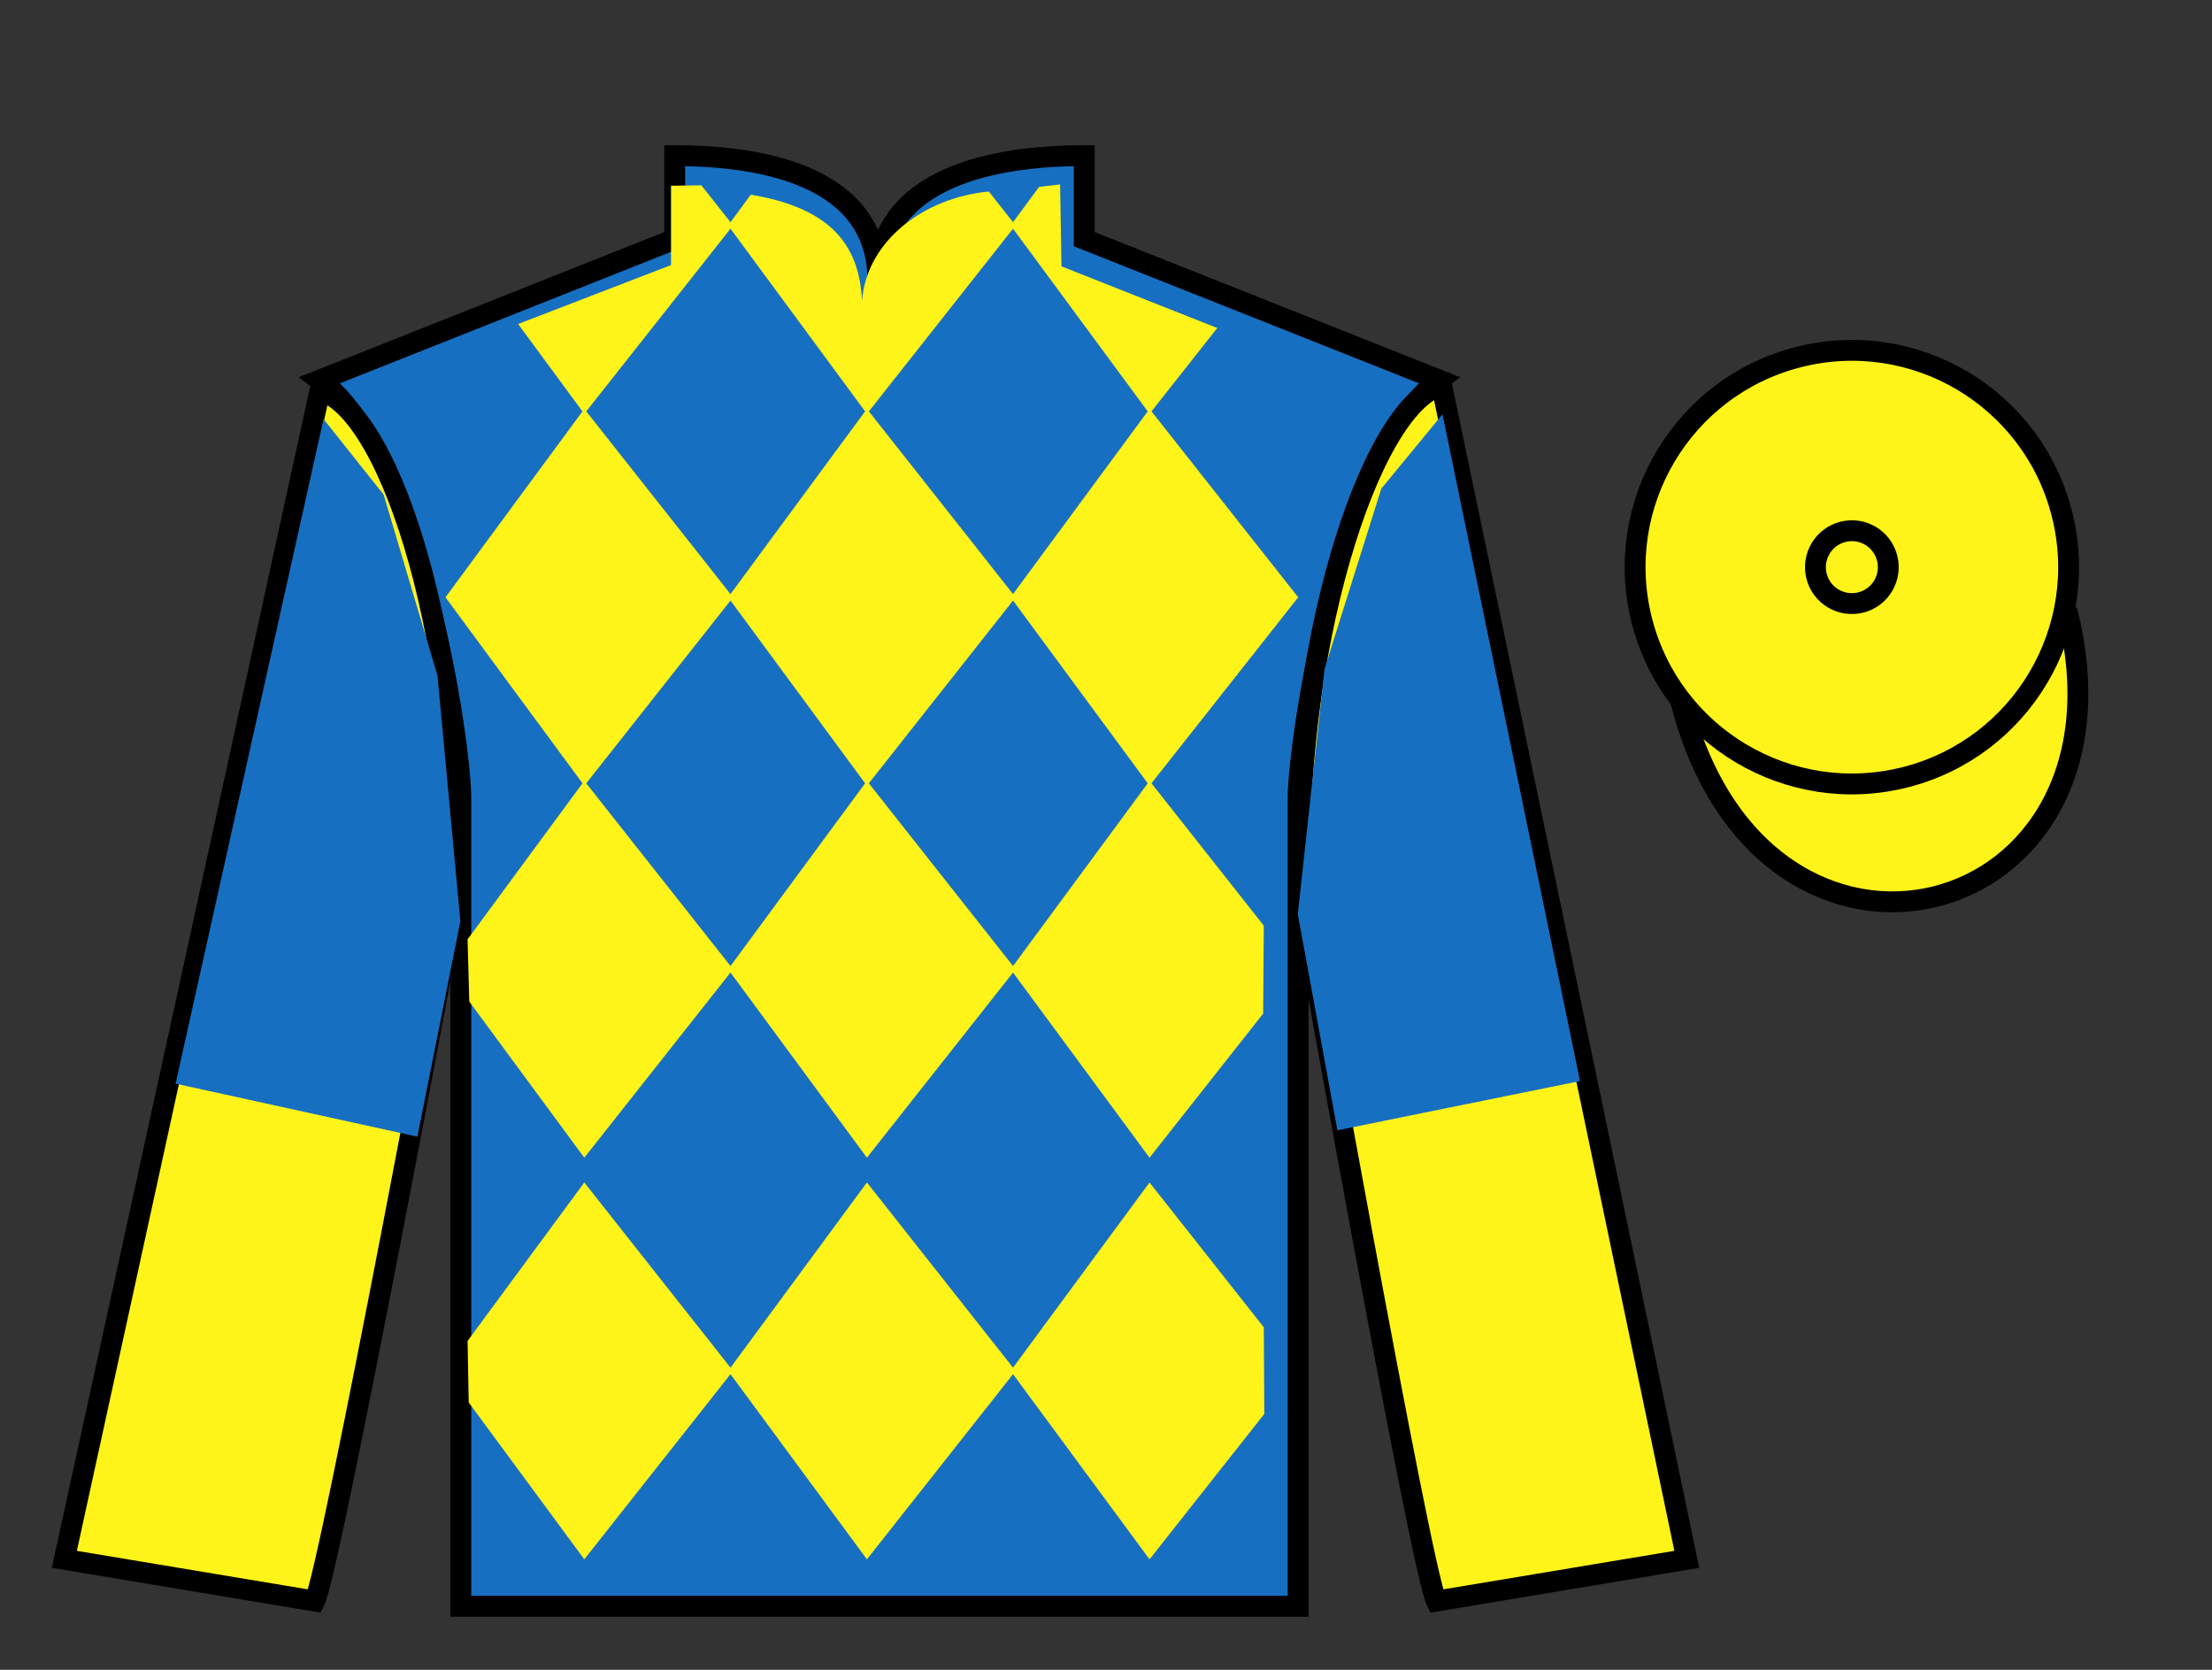
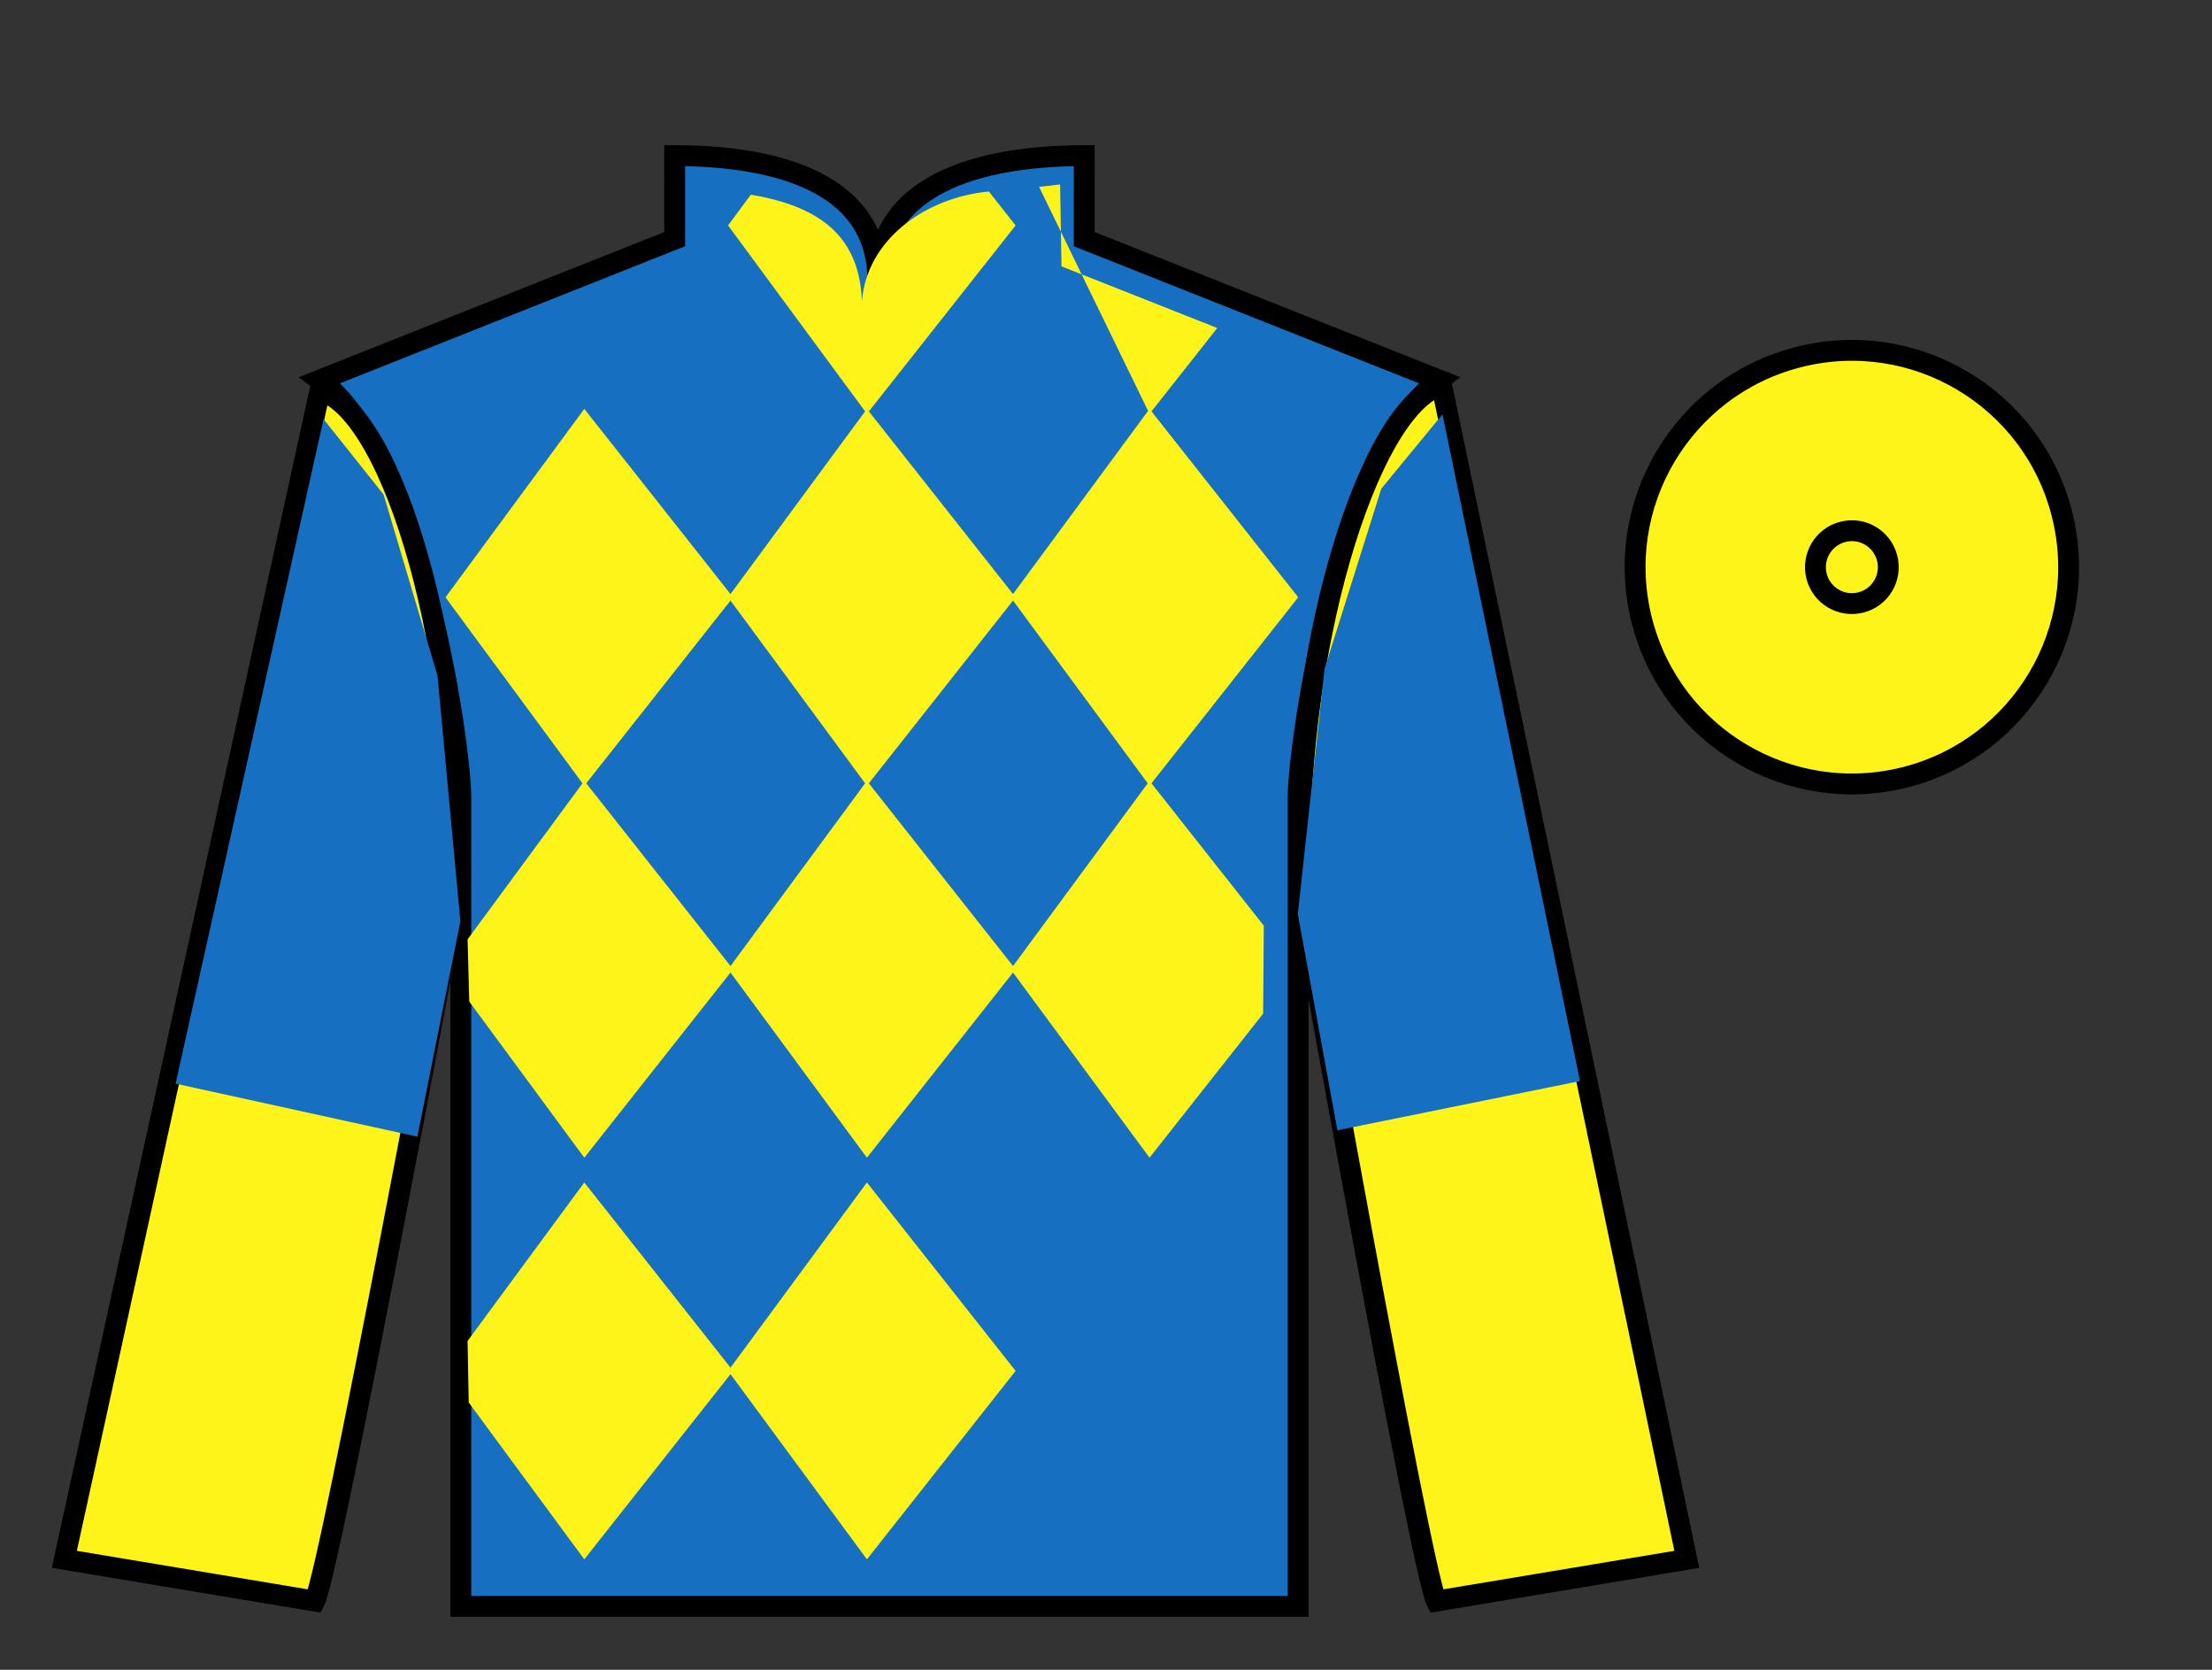
<svg xmlns="http://www.w3.org/2000/svg" width="106pt" height="80pt" viewBox="0 0 106 80" version="1.1">
  <rect x="0" y="0" width="106" height="80" fill="#333333" stroke="none" />
  <g id="surface0">
    <path style=" stroke:none;fill-rule:nonzero;fill:rgb(9.02%,43.529%,75.491%);fill-opacity:1;" d="M 32.332 7.457 L 32.332 11.457 L 15.332 18.207 C 20.082 21.707 22.082 35.707 22.082 38.207 C 22.082 40.707 22.082 76.957 22.082 76.957 L 62.207 76.957 C 62.207 76.957 62.207 40.707 62.207 38.207 C 62.207 35.707 64.207 21.707 68.957 18.207 L 51.957 11.457 L 51.957 7.457 C 47.695 7.457 42.07 8.457 42.07 13.457 C 42.07 8.457 36.598 7.457 32.332 7.457 " />
    <path style="fill:none;stroke-width:10;stroke-linecap:butt;stroke-linejoin:miter;stroke:rgb(0%,0%,0%);stroke-opacity:1;stroke-miterlimit:4;" d="M 323.32 725.43 L 323.32 685.43 L 153.32 617.93 C 200.82 582.93 220.82 442.93 220.82 417.93 C 220.82 392.93 220.82 30.43 220.82 30.43 L 622.07 30.43 C 622.07 30.43 622.07 392.93 622.07 417.93 C 622.07 442.93 642.07 582.93 689.57 617.93 L 519.57 685.43 L 519.57 725.43 C 476.953 725.43 420.703 715.43 420.703 665.43 C 420.703 715.43 365.977 725.43 323.32 725.43 Z M 323.32 725.43 " transform="matrix(0.1,0,0,-0.1,0,80)" />
    <path style=" stroke:none;fill-rule:nonzero;fill:rgb(100%,95.41%,10.001%);fill-opacity:1;" d="M 15.082 76.707 C 15.832 75.207 21.832 42.957 21.832 42.957 C 22.332 31.457 18.832 19.707 15.332 18.707 L 3.082 74.707 L 15.082 76.707 " />
    <path style="fill:none;stroke-width:10;stroke-linecap:butt;stroke-linejoin:miter;stroke:rgb(0%,0%,0%);stroke-opacity:1;stroke-miterlimit:4;" d="M 150.82 32.93 C 158.32 47.93 218.32 370.43 218.32 370.43 C 223.32 485.43 188.32 602.93 153.32 612.93 L 30.82 52.93 L 150.82 32.93 Z M 150.82 32.93 " transform="matrix(0.1,0,0,-0.1,0,80)" />
    <path style=" stroke:none;fill-rule:nonzero;fill:rgb(100%,95.41%,10.001%);fill-opacity:1;" d="M 80.832 74.707 L 69.082 18.457 C 65.582 19.457 61.832 31.457 62.332 42.957 C 62.332 42.957 68.082 75.207 68.832 76.707 L 80.832 74.707 " />
    <path style="fill:none;stroke-width:10;stroke-linecap:butt;stroke-linejoin:miter;stroke:rgb(0%,0%,0%);stroke-opacity:1;stroke-miterlimit:4;" d="M 808.32 52.93 L 690.82 615.43 C 655.82 605.43 618.32 485.43 623.32 370.43 C 623.32 370.43 680.82 47.93 688.32 32.93 L 808.32 52.93 Z M 808.32 52.93 " transform="matrix(0.1,0,0,-0.1,0,80)" />
-     <path style="fill-rule:nonzero;fill:rgb(100%,95.41%,10.001%);fill-opacity:1;stroke-width:10;stroke-linecap:butt;stroke-linejoin:miter;stroke:rgb(0%,0%,0%);stroke-opacity:1;stroke-miterlimit:4;" d="M 805.508 463.828 C 845.234 308.203 1029.18 355.781 990.391 507.773 " transform="matrix(0.1,0,0,-0.1,0,80)" />
    <path style=" stroke:none;fill-rule:nonzero;fill:rgb(100%,95.41%,10.001%);fill-opacity:1;" d="M 47.387 9.176 L 48.668 10.801 L 41.543 19.828 L 34.891 10.801 L 35.977 9.328 C 39.465 9.91 41.184 11.453 41.305 14.422 C 41.543 11.453 44.383 9.453 47.387 9.176 " />
    <path style=" stroke:none;fill-rule:nonzero;fill:rgb(100%,95.41%,10.001%);fill-opacity:1;" d="M 28 19.59 L 21.348 28.617 L 28 37.645 L 35.129 28.617 L 28 19.59 " />
    <path style=" stroke:none;fill-rule:nonzero;fill:rgb(100%,95.41%,10.001%);fill-opacity:1;" d="M 41.543 19.59 L 34.891 28.617 L 41.543 37.645 L 48.668 28.617 L 41.543 19.59 " />
    <path style=" stroke:none;fill-rule:nonzero;fill:rgb(100%,95.41%,10.001%);fill-opacity:1;" d="M 55.086 19.59 L 48.43 28.617 L 55.086 37.645 L 62.211 28.617 L 55.086 19.59 " />
    <path style=" stroke:none;fill-rule:nonzero;fill:rgb(100%,95.41%,10.001%);fill-opacity:1;" d="M 28 37.41 L 22.406 45.004 L 22.488 47.984 L 28 55.465 L 35.129 46.438 L 28 37.41 " />
    <path style=" stroke:none;fill-rule:nonzero;fill:rgb(100%,95.41%,10.001%);fill-opacity:1;" d="M 41.543 37.41 L 34.891 46.438 L 41.543 55.465 L 48.668 46.438 L 41.543 37.41 " />
    <path style=" stroke:none;fill-rule:nonzero;fill:rgb(100%,95.41%,10.001%);fill-opacity:1;" d="M 60.562 44.348 L 55.086 37.41 L 48.43 46.438 L 55.086 55.465 L 60.531 48.562 L 60.562 44.348 " />
    <path style=" stroke:none;fill-rule:nonzero;fill:rgb(100%,95.41%,10.001%);fill-opacity:1;" d="M 28 56.652 L 22.406 64.246 L 22.461 67.191 L 28 74.707 L 35.129 65.68 L 28 56.652 " />
    <path style=" stroke:none;fill-rule:nonzero;fill:rgb(100%,95.41%,10.001%);fill-opacity:1;" d="M 41.543 56.652 L 34.891 65.68 L 41.543 74.707 L 48.668 65.68 L 41.543 56.652 " />
-     <path style=" stroke:none;fill-rule:nonzero;fill:rgb(100%,95.41%,10.001%);fill-opacity:1;" d="M 60.562 63.59 L 55.086 56.652 L 48.43 65.68 L 55.086 74.707 L 60.586 67.742 L 60.562 63.59 " />
-     <path style=" stroke:none;fill-rule:nonzero;fill:rgb(100%,95.41%,10.001%);fill-opacity:1;" d="M 33.609 8.879 L 32.156 8.898 L 32.156 12.699 L 24.828 15.523 L 28 19.828 L 35.129 10.801 L 33.609 8.879 " />
-     <path style=" stroke:none;fill-rule:nonzero;fill:rgb(100%,95.41%,10.001%);fill-opacity:1;" d="M 50.867 12.762 L 50.801 8.836 L 49.793 8.953 L 48.43 10.801 L 55.086 19.828 L 58.332 15.715 L 50.867 12.762 " />
+     <path style=" stroke:none;fill-rule:nonzero;fill:rgb(100%,95.41%,10.001%);fill-opacity:1;" d="M 50.867 12.762 L 50.801 8.836 L 49.793 8.953 L 55.086 19.828 L 58.332 15.715 L 50.867 12.762 " />
    <path style=" stroke:none;fill-rule:nonzero;fill:rgb(100%,95.41%,10.001%);fill-opacity:1;" d="M 91.312 37.234 C 96.867 35.816 100.223 30.16 98.805 24.605 C 97.387 19.047 91.734 15.691 86.176 17.109 C 80.617 18.527 77.262 24.184 78.68 29.738 C 80.098 35.297 85.754 38.652 91.312 37.234 " />
    <path style="fill:none;stroke-width:10;stroke-linecap:butt;stroke-linejoin:miter;stroke:rgb(0%,0%,0%);stroke-opacity:1;stroke-miterlimit:4;" d="M 913.125 427.656 C 968.672 441.836 1002.227 498.398 988.047 553.945 C 973.867 609.531 917.344 643.086 861.758 628.906 C 806.172 614.727 772.617 558.164 786.797 502.617 C 800.977 447.031 857.539 413.477 913.125 427.656 Z M 913.125 427.656 " transform="matrix(0.1,0,0,-0.1,0,80)" />
    <path style=" stroke:none;fill-rule:nonzero;fill:rgb(100%,95.41%,10.001%);fill-opacity:1;" d="M 89.176 28.863 C 90.109 28.625 90.672 27.676 90.434 26.742 C 90.195 25.805 89.246 25.242 88.312 25.48 C 87.379 25.719 86.812 26.668 87.051 27.605 C 87.289 28.539 88.238 29.102 89.176 28.863 " />
    <path style="fill:none;stroke-width:10;stroke-linecap:butt;stroke-linejoin:miter;stroke:rgb(0%,0%,0%);stroke-opacity:1;stroke-miterlimit:4;" d="M 891.758 511.367 C 901.094 513.75 906.719 523.242 904.336 532.578 C 901.953 541.953 892.461 547.578 883.125 545.195 C 873.789 542.812 868.125 533.32 870.508 523.945 C 872.891 514.609 882.383 508.984 891.758 511.367 Z M 891.758 511.367 " transform="matrix(0.1,0,0,-0.1,0,80)" />
    <path style=" stroke:none;fill-rule:nonzero;fill:rgb(9.02%,43.529%,75.491%);fill-opacity:1;" d="M 20 54.457 L 22.062 44.137 L 20.965 32.367 L 18.383 23.695 L 15.504 20.078 L 8.414 51.918 L 20 54.457 " />
    <path style=" stroke:none;fill-rule:nonzero;fill:rgb(9.02%,43.529%,75.491%);fill-opacity:1;" d="M 64.09 54.152 L 62.191 43.797 L 63.473 32.047 L 66.191 23.414 L 69.125 19.848 L 75.715 51.793 L 64.09 54.152 " />
  </g>
</svg>